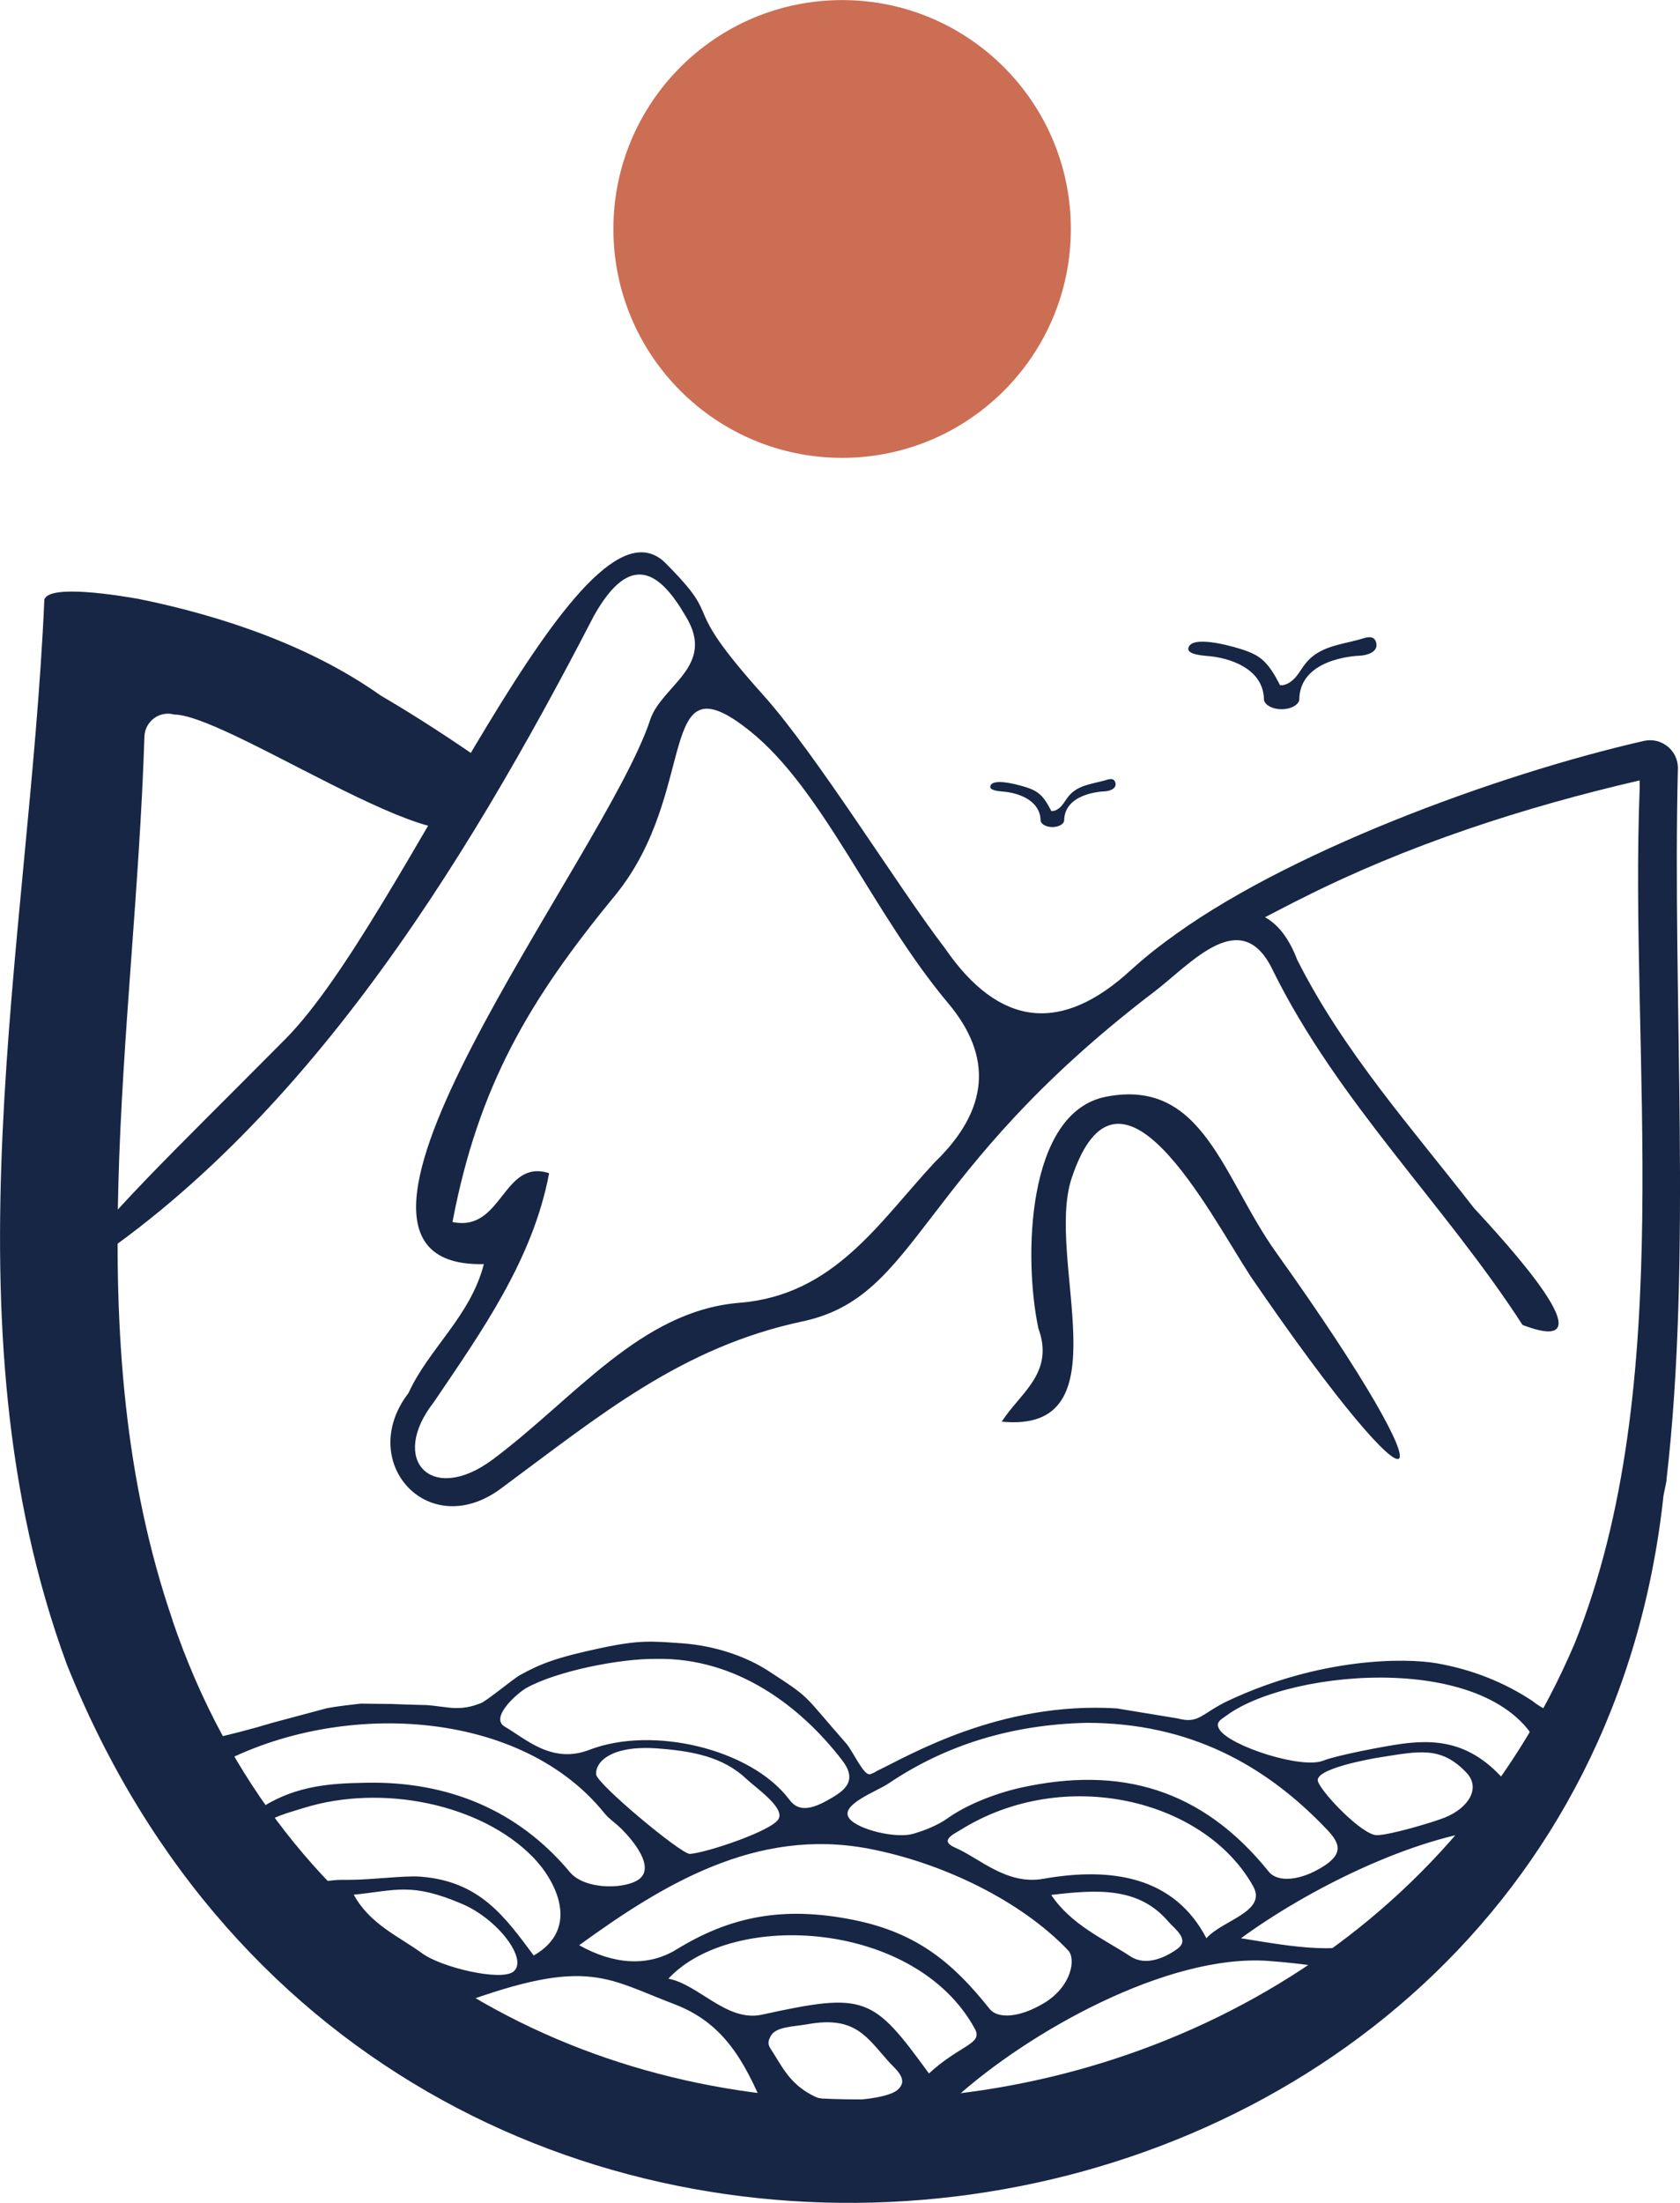
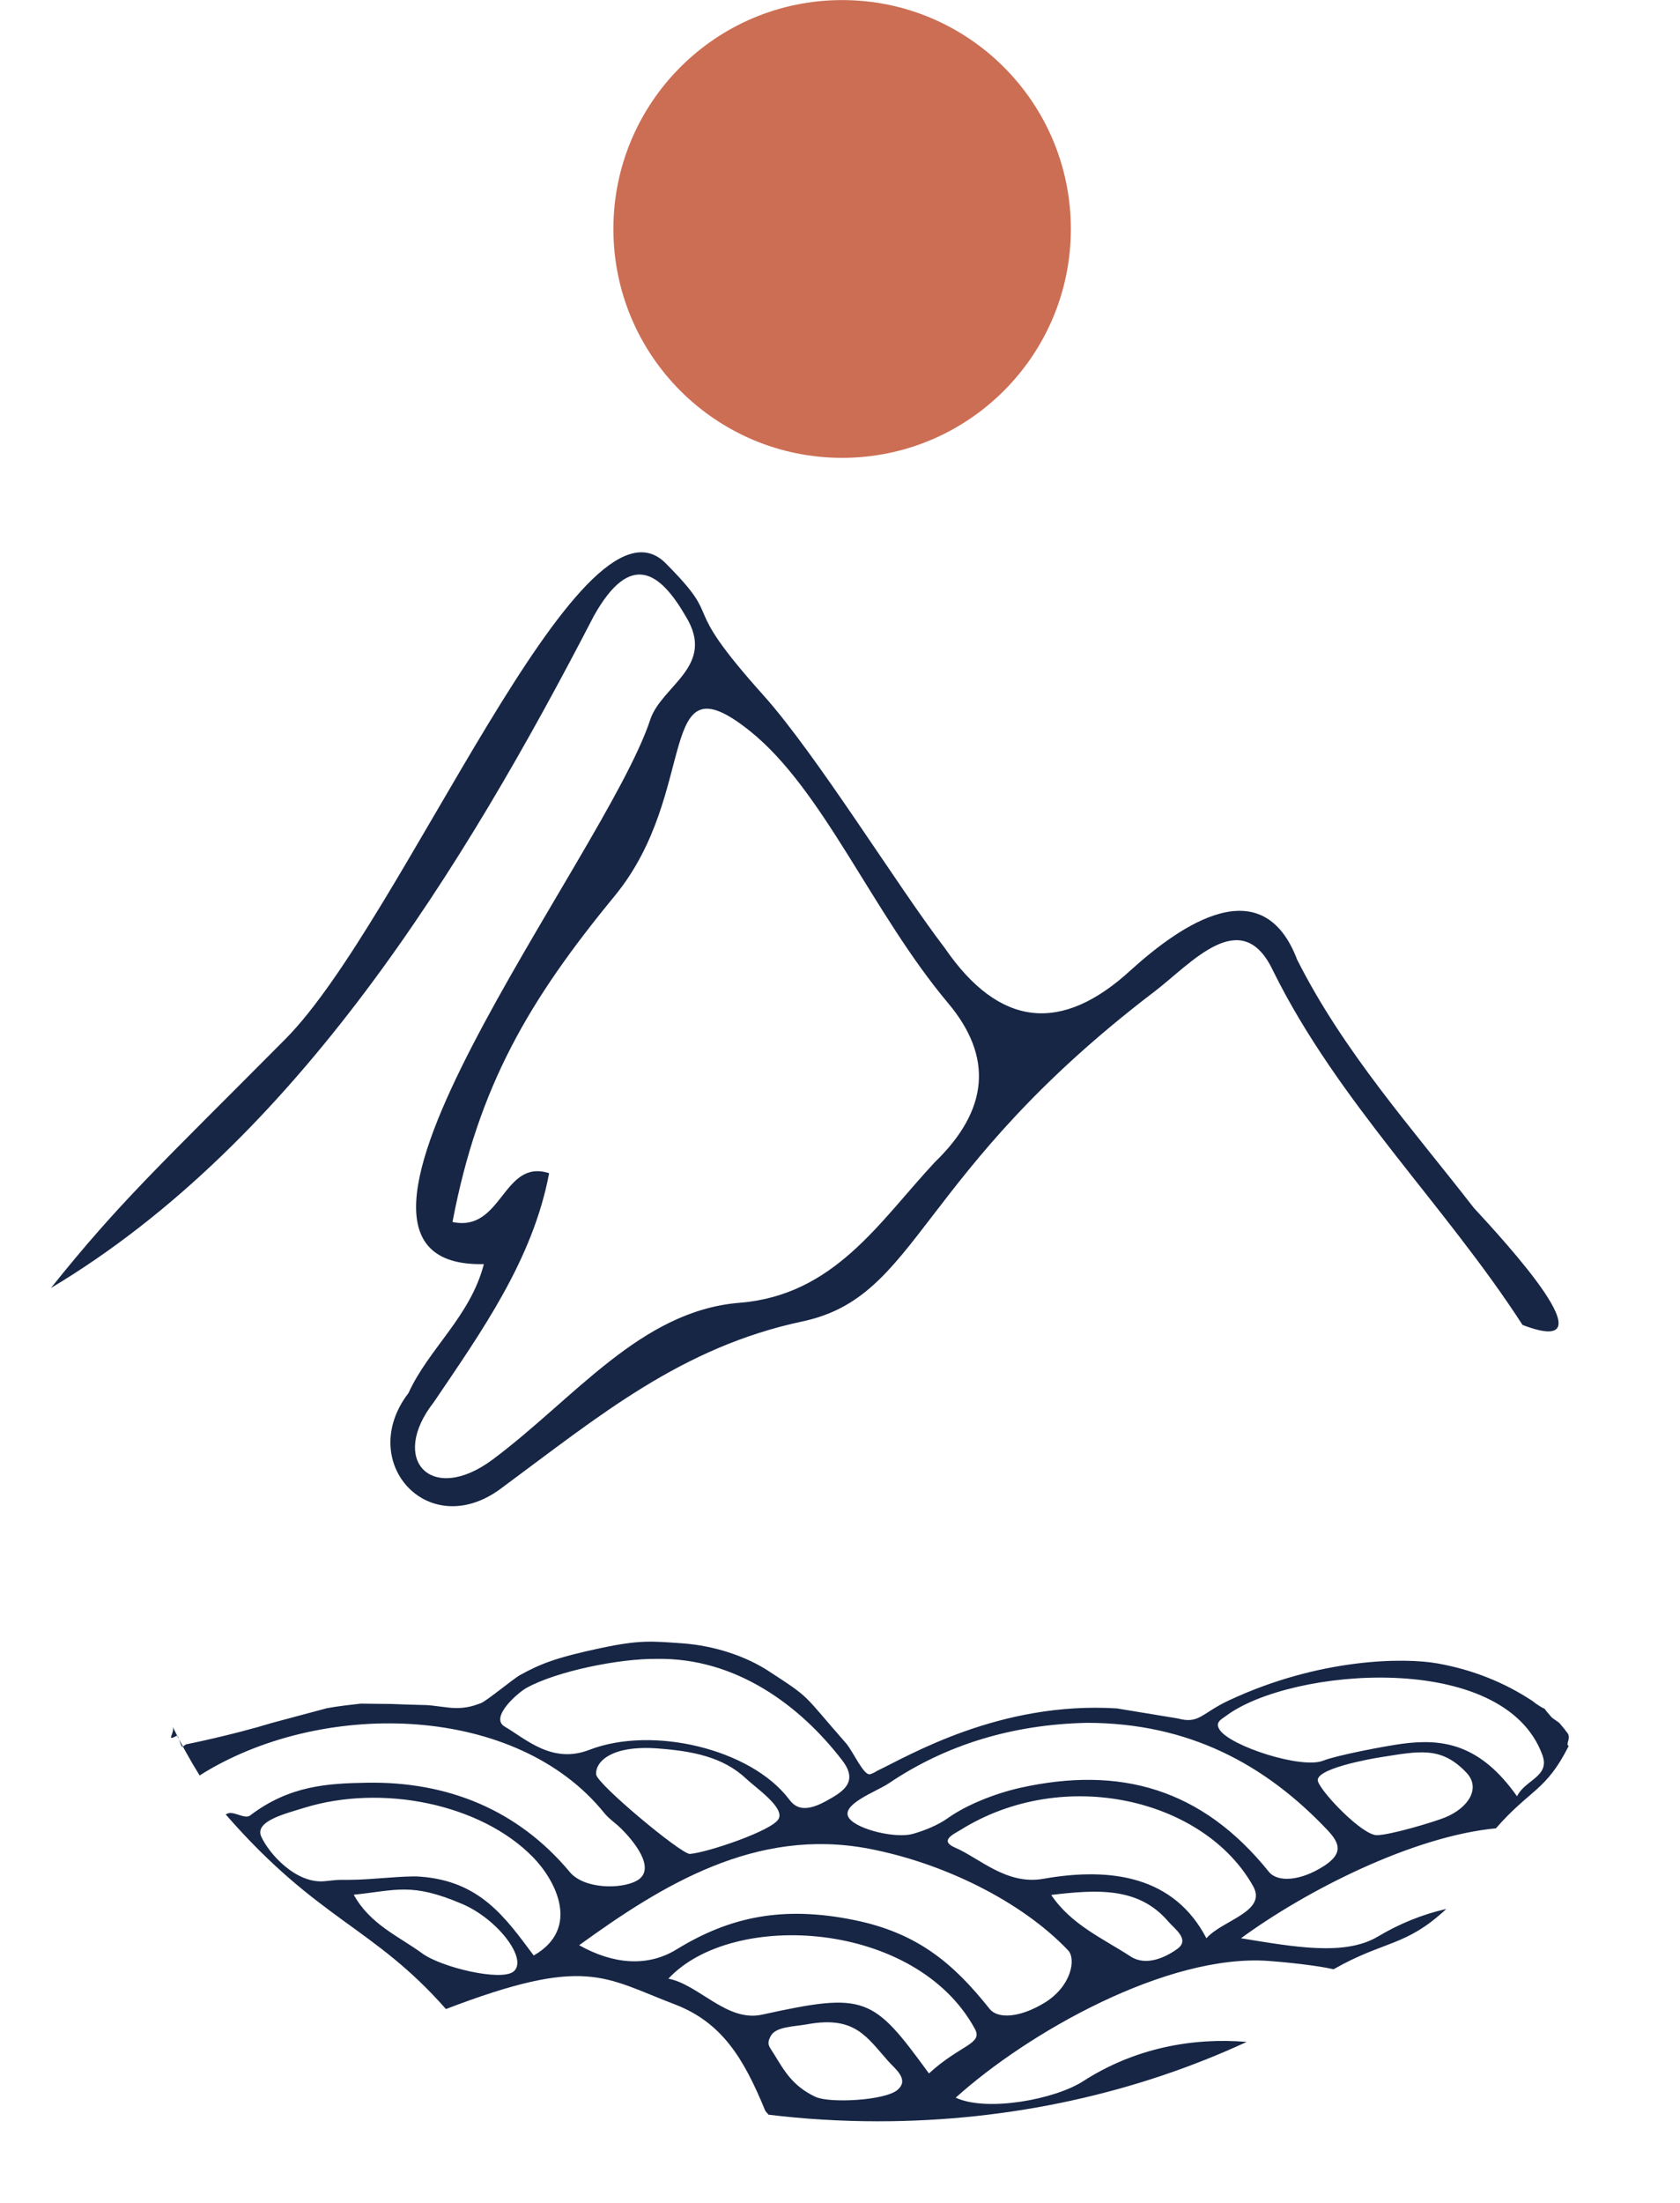
<svg xmlns="http://www.w3.org/2000/svg" id="Calque_1" data-name="Calque 1" viewBox="0 0 1083.68 1419.99">
  <defs>
    <style>      .cls-1 {        fill: #cc6e54;      }      .cls-2 {        fill: #172645;      }    </style>
  </defs>
  <path class="cls-2" d="m1011.86,1125.44c-2.28-1.08,1.77-4.91-.74-8.28-1.6-2.1-3.19-4.2-4.94-6.17-.84-1.02-4.5-3.12-5.42-4.13-.08-.06-.15-.13-.15-.19-8.44-9.6.14-1.64-10.05-8.64-.68-.51-1.37-1.02-1.98-1.53-18.25-12.08-38.79-20.22-61.14-24.22-21.37-3.88-76.18-3.58-134.72,23.79-17.91,8.37-19.07,15.42-33.09,11.63-.1-.03-39.18-6.45-39.25-6.46-75.63-4.69-134.42,30.68-154.65,40.28-1.37.89-2.81,1.65-4.18,2.03-.15.06-.23.13-.23.13-4.26,1.14-10.97-14.71-15.62-20-28.72-32.68-21.86-28.24-50.07-46.61-13.56-8.83-33.7-16.31-56.24-17.84-18.87-1.28-26.38-2.31-52.06,3.15-28.52,6.07-38.75,10.12-51.85,17.35-4.32,2.38-21.51,16.67-25.31,18.14-.61.25-1.22.45-1.83.64-6.31,2.42-12.73,2.95-19.32,2.16-19.84-2.38-5.45-1.04-36.83-2.3-.08.06-19.31-.22-19.38-.22l-10.31,1.2q-7.06.88-11.75,1.79l-35.1,9.39c-26.69,8.14-55.68,13.89-55.68,13.89-.76.51-1.44,1.02-2.28,1.59-.91.57-2.62-7.66-3.46-7.28-8.14,4.51-.74-1.96-3.03-6.1,5.25,10.87,11.18,21.49,17.57,31.85,1.29-.83,2.59-1.65,3.88-2.42,78.26-46.79,200.7-43.23,257.05,26.51,3.04,3.81,7.6,6.74,11.18,10.36,6.54,6.48,23.53,25.75,9.85,33.38-10.04,5.59-33.95,5.45-43.15-5.55-33.46-40.12-78.9-58.58-131.21-57.61-24.6.46-49.47,1.63-75.1,21.15-3.42,2.61-10.81-3.32-14.77-1.16-.3.13-.61.25-.91.45,59.71,68.48,95.1,72.1,142.06,125.44,90.29-34.52,101.52-20.57,147.61-3.02,30.57,11.7,44.54,34.98,58.26,68.32.46,1.13,1.6,1.84,2.21,2.8,23.04,2.8,46.69,4.26,70.65,4.26,86.24,0,167.31-18.57,237.81-51.18-35.06-2.92-72.4,4.01-105.56,25.37-18.1,11.7-62.08,19.93-82.15,10.58,46.54-41.96,136.24-92.79,201.72-88.15,11.64.83,31.6,2.96,42.02,5.38,32.63-18.63,46.41-14.34,72.72-38.88-15.67,3.56-30.42,9.6-44.26,17.87-21.37,12.65-54.2,6.54-88.18,1.02,42.06-30.77,110.75-65.72,164.45-70.87,22.13-25.37,32.17-23.76,46.93-53.07Zm-631.73,2.52c-23.96,9.28-40.88-6.98-54.57-14.99-9.96-5.85,8.55-21.97,14.1-24.96,19.16-10.68,59.93-19.01,84.11-18.69,50.8-.83,92.33,29.92,119.63,65.59,10.95,14.31-.61,20.54-10.57,26.07-15.44,8.52-20.68,3.08-24.17-1.56-24.56-31.98-87.68-47.23-128.52-31.46Zm122.11,44.5c-4.11,7.69-46.47,21.82-57.27,22.59-5.78,0-59.81-44.99-60.42-51.22-.68-7.95,9.5-19.03,39.68-16.78,22.23,1.66,42.06,5.34,57.11,19.52,6.01,5.72,24.93,18.58,20.9,25.89Zm-171.21,98.55c-8.29,6.17-46.28-2.82-58.67-11.85-14.98-10.94-33.69-18.69-44.18-37.83,27.53-2.8,37.09-8.04,69.91,5.94,23.31,9.93,42.98,36.23,32.95,43.74Zm13.24-10.5c-18.48-24.73-34.67-48.04-73.37-50.84-10.34-.76-30.87,2.07-45.75,2.07-9.07,0-6.49-.03-15.54.86-18.33,1.97-35.88-17.33-41.05-28.65-4.64-10.05,15.67-14.88,27.23-18.5,50.5-15.77,114.38-2.67,147.92,31.6,14.37,14.62,31.3,45.85.58,63.46Zm234.72,86.59c-7.99,6.99-44.13,8.77-53.03,4.51-14.68-6.99-19.91-16.51-26.6-27.41-3.27-5.31-5.1-6.31-2.21-11.78,3.27-6.1,14.73-6.02,23.36-7.54,30.93-5.67,38.27,7.85,52.7,24.03,4.28,4.8,13.46,11.51,5.78,18.18Zm20.22-10.55c-36.28-49.78-40.86-52.53-107.63-37.91-22.66,5.02-40.81-19.44-60.43-23.19,41.45-44.51,159.78-37.51,197.73,32.43,5.25,9.79-9.37,10.05-29.67,28.67Zm74.31-45.4c-16.5,9.92-30.24,10.08-35.18,3.78-23.5-29.56-46.71-49.03-87.47-57.29-45.25-9.16-79.54-2.5-114.52,18.99-18.71,11.44-40.71,9.6-62.77-2.74,53.77-38.97,113.94-75.96,186.5-62.29,48.44,9.16,98.95,34.07,128.91,65.61,5.1,5.28,2.48,23.01-15.46,33.95Zm86.01-34.97c-7.68,5.59-20.31,11.51-30.34,4.9-17.57-11.44-38.25-20.41-51.11-39.61,29.36-3.43,56.2-5.34,75.37,16.98,4.41,5.09,14.22,11.7,6.08,17.74Zm18.65-6.8c-20.72-39.71-61-46.12-105.24-38.29-23.67,4.19-41.39-13.51-56.76-20.06-10.42-4.51-1.52-8.46,3.5-11.51,66.85-41.64,157.34-19.68,188.67,36.36,9.15,16.38-19.9,21.87-30.17,33.51Zm75.8-46.54c-14.98,9.66-29.81,10.75-35.52,3.7-43.2-53.72-96.22-68.44-160.56-54.07-16.2,3.69-34.53,10.93-46.61,19.57-6.15,4.39-14.98,8-22.51,10.1-10.88,3.05-35.32-2.67-40.95-9.98-6.69-8.71,17.69-17.37,25.3-22.52,37.34-25.18,80.08-38.02,127.92-39.1,66.16.06,115.37,27.08,155.14,69.05,8.52,8.96,9.96,15.32-2.21,23.27Zm78.12-31.29c-7.43,3.02-35.48,11.35-44,11.41-9.2,0-34.79-26.41-37.91-34.49-3.19-8.2,34.08-14.79,40.55-15.79,24.67-3.85,38.88-7.26,55.2,10,9.43,9.97,1.25,22.73-13.85,28.87Zm-27.63-47.52c-10.75,1.42-42.38,7.45-50.9,10.88-13.84,5.59-59.61-9.23-66.76-19.78-3.35-4.96.84-6.68,4.26-9.22,41.41-30.76,178.96-42.64,203.83,25.34,5.17,13.99-11.1,15.89-16.35,26.64-23.88-33.82-47.96-37.32-74.09-33.86Z" />
-   <path class="cls-2" d="m1073.03,964.05c.69-3.27,1.36-6.54,2.02-9.82-.08.16-.16.24-.16.24h0c16.76-143.22,3.73-311.11,7.44-459.58-.13-11.48-10.82-19.83-22.01-17.28-94.04,21.4-233.63,72.51-308.97,129.79-65.19,54.66,69.26-19.22,88.35-28.31,68.33-34.52,143.65-58.88,217.97-76.04.06-.02,0,4.76.02,4.81-6.9,171.64,25.23,384.16-41.93,551.44-164.3,386.26-762.66,402.65-904.5-14.79h.08c-62.89-183.1-24.3-377.72-18.18-569.72.32-9.77,9.69-16.83,19.14-14.21,38.67.29,211.81,124.5,193.13,51.12,12.78-2.97,11.73-13.93,7.98-19.67-21.56-15.01-44.26-29.92-67.86-43.7-44.52-31.56-101.08-51.08-155.9-62.22,0,0,.01,0,.02,0-12.27-2.2-58.19-9.77-61.06.39-9.69,221.65-66.94,465.22,14.46,686.28,211.72,529.37,972.88,421.78,1029.97-108.73Z" />
  <path class="cls-2" d="m950.6,778.48c-39.84-51.33-83.82-100.31-113.86-159.84-22.26-58.44-74.2-23.2-107.12,6.52q-67.65,62.32-120.14-13.98c-30.4-39.67-82.6-124.62-117.12-163.1-57.24-63.8-22.94-44.8-63.01-85.04-54.91-55.14-169.06,230.05-245.25,306.72-81.84,82.35-106.59,104.73-151.25,160.49,157.95-94.39,266.23-270.94,350.25-433.29,23.82-42.43,42.86-27.89,59.23.31,19.85,32.31-15.63,44.47-22.95,66.78-28.97,88.28-240.64,353.8-107.27,350.8-8.66,33.67-35.57,54.47-48.59,83.06-34.43,44.79,13.59,97.5,61.07,60.5,62.12-45.83,114.79-89.99,193.13-106.65,75.64-16.08,72.68-95.09,226.9-212.55,23.82-18.14,56.21-56.55,76.54-13.5,41.78,84.53,111.07,151.15,160.95,228.36,59.58,22.7-11.93-54.31-31.52-75.59Zm-347.63-29.3c-35.97,38.59-64.76,85.67-125.93,90.6-63.83,5.14-106.34,61.59-159.2,101-39.45,29.41-67.22.32-38.03-36.92,30.83-45.58,63.9-91.86,74.4-147.61-30.01-9.69-30.01,38.35-62.33,31.44,16.74-87.99,49.7-143.39,104.59-210.14,55.49-67.47,25.48-155.8,87.32-106.29,47.28,37.85,78.93,117.21,127.76,175.33q43.75,52.01-8.58,102.59Z" />
-   <path class="cls-2" d="m806.59,822.59c114.99,168.13,135.08,150.57,16.57-15.25-34.52-48.3-46.94-112.59-109.68-100.4-51.47,10-53.27,104.1-43.68,149.33,10.59,28.78-11.86,41.7-23.63,60.12,80.33,7.89,27.74-104.71,45.09-156.92,30.53-91.87,88.04,21.08,115.33,63.12Z" />
-   <path class="cls-2" d="m876.97,412.19s-.09.03-.13.04c-12.33,3.4-25.54,4.41-34.33,14.99-2.47,2.97-4.3,6.44-6.84,9.35-2.54,2.92-6.07,5.34-9.93,5.17-3.5-6.66-7.21-13.57-13.33-17.93-2.89-2.06-6.19-3.45-9.54-4.63-4.79-1.68-32-10-35.95-2.44-2.96,5.66,10.63,5.87,14.59,6.36,15.65,1.95,33.8,9.89,33.8,28.19.81,3.38,5.66,5.88,11.39,5.88s10.58-2.51,11.39-5.88c0-26.41,35.11-28.49,39.12-28.64,4.29-.16,11.73-2.25,10.6-7.91-1.22-6.15-7.01-3.64-10.84-2.56Z" />
-   <path class="cls-2" d="m712.32,503.15s-.06.02-.09.02c-8.21,2.27-17.01,2.94-22.87,9.99-1.64,1.98-2.87,4.29-4.56,6.23-1.69,1.94-4.05,3.56-6.62,3.44-2.33-4.44-4.8-9.04-8.88-11.94-1.92-1.37-4.13-2.3-6.35-3.08-3.19-1.12-21.31-6.66-23.94-1.63-1.97,3.77,7.08,3.91,9.72,4.24,10.43,1.3,22.51,6.59,22.51,18.78.54,2.25,3.77,3.92,7.59,3.92s7.05-1.67,7.59-3.92c0-17.59,23.38-18.98,26.06-19.08,2.86-.11,7.81-1.5,7.06-5.27-.82-4.09-4.67-2.42-7.22-1.7Z" />
  <circle class="cls-1" cx="543.21" cy="147.59" r="147.54" />
</svg>